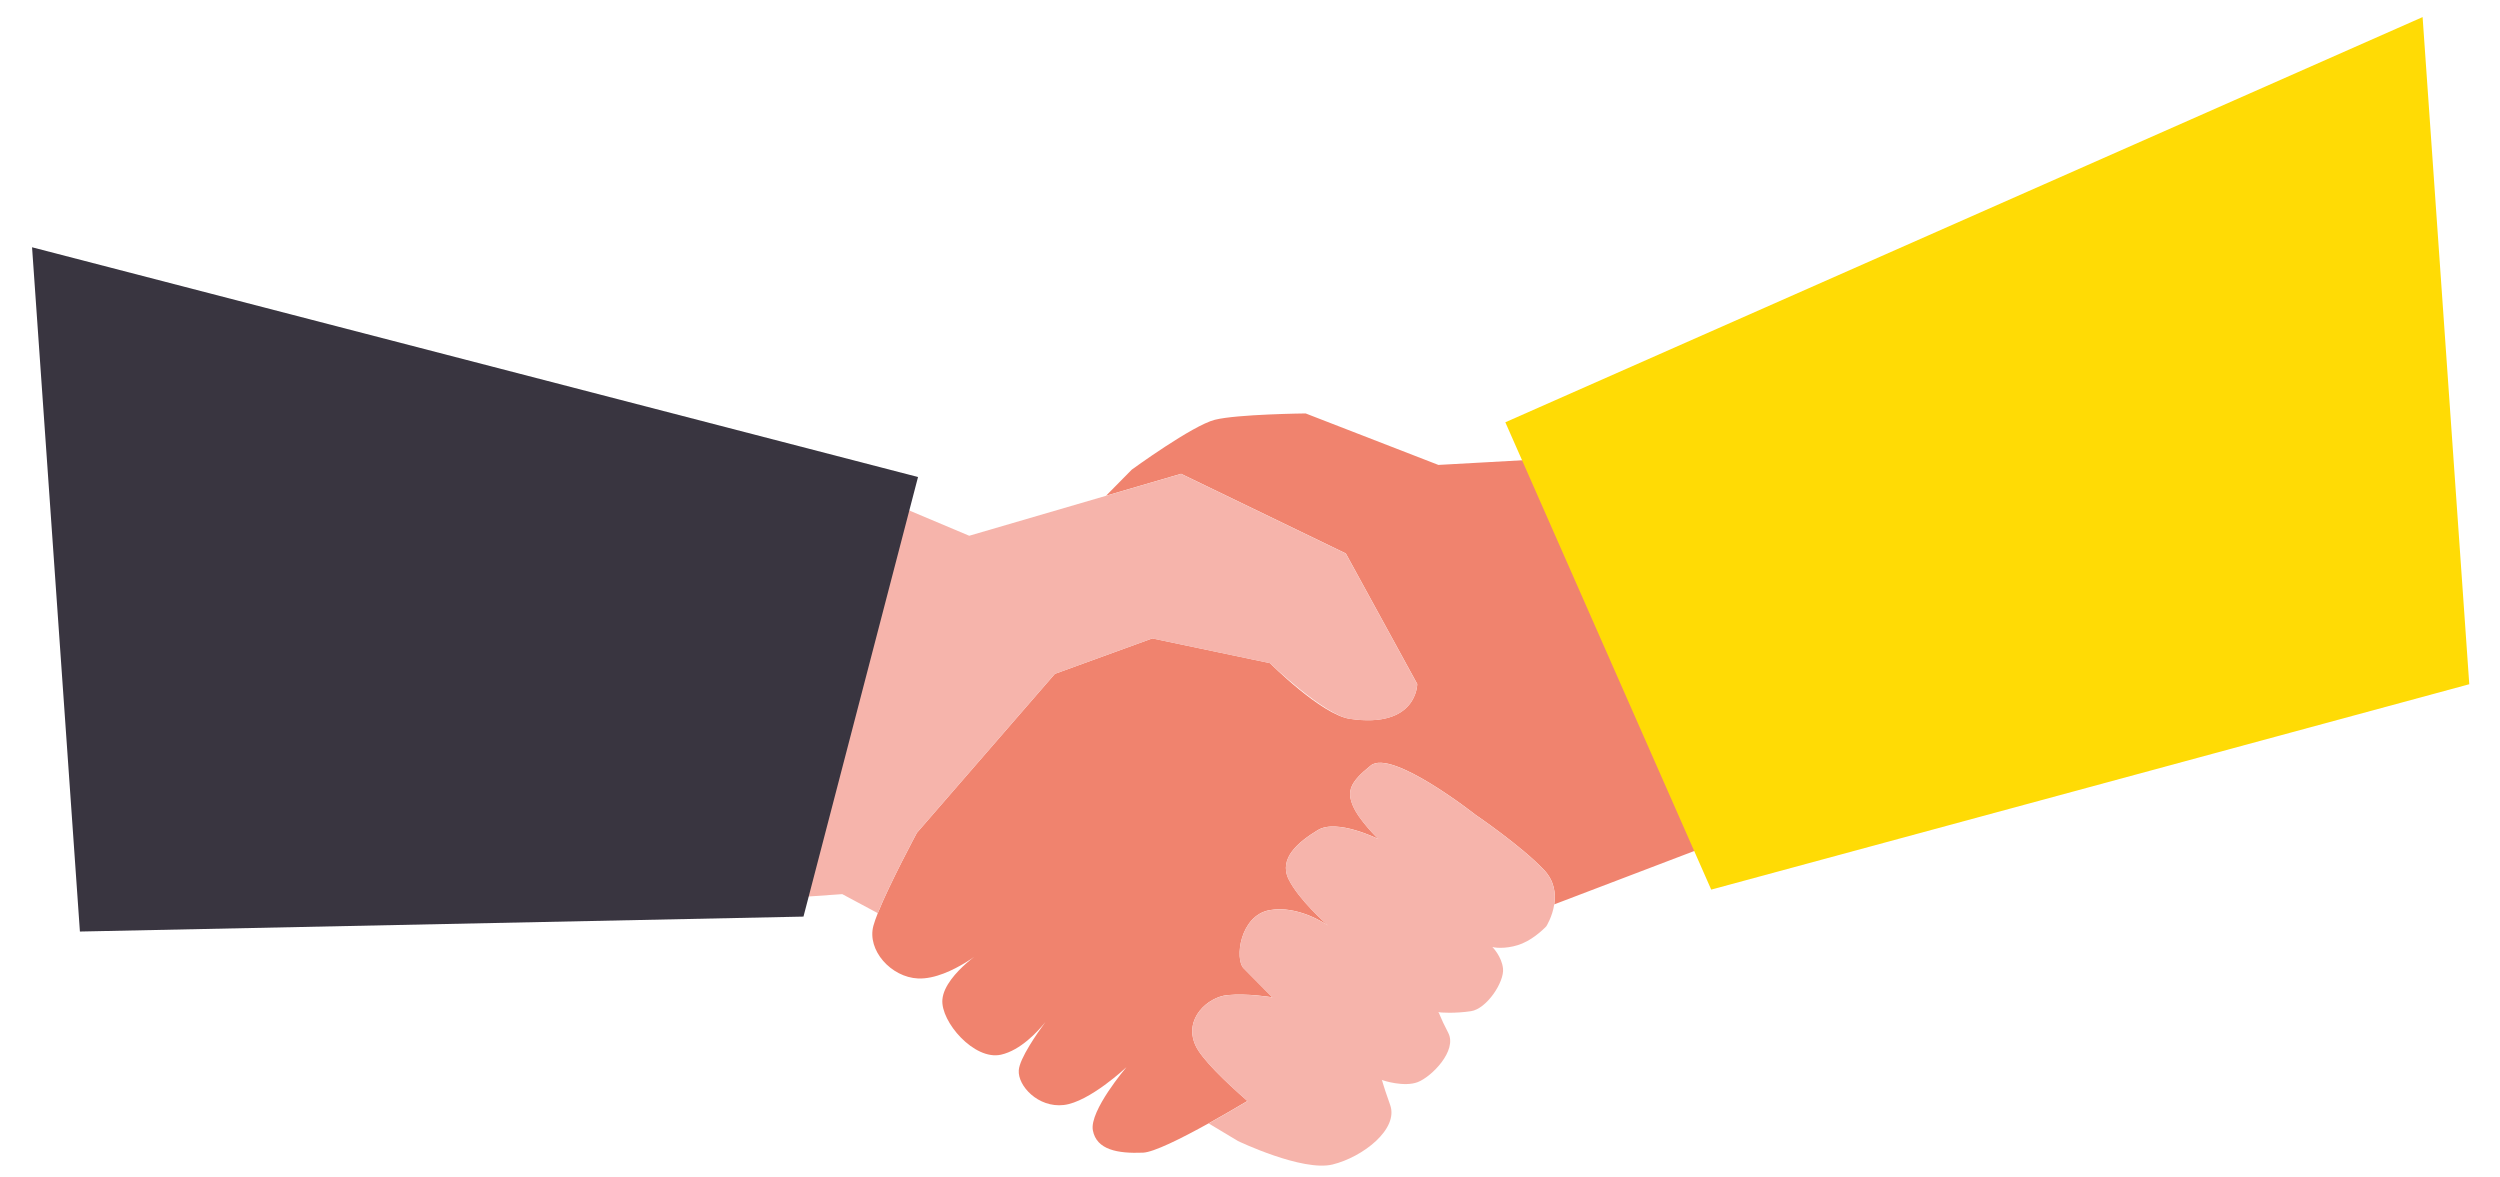
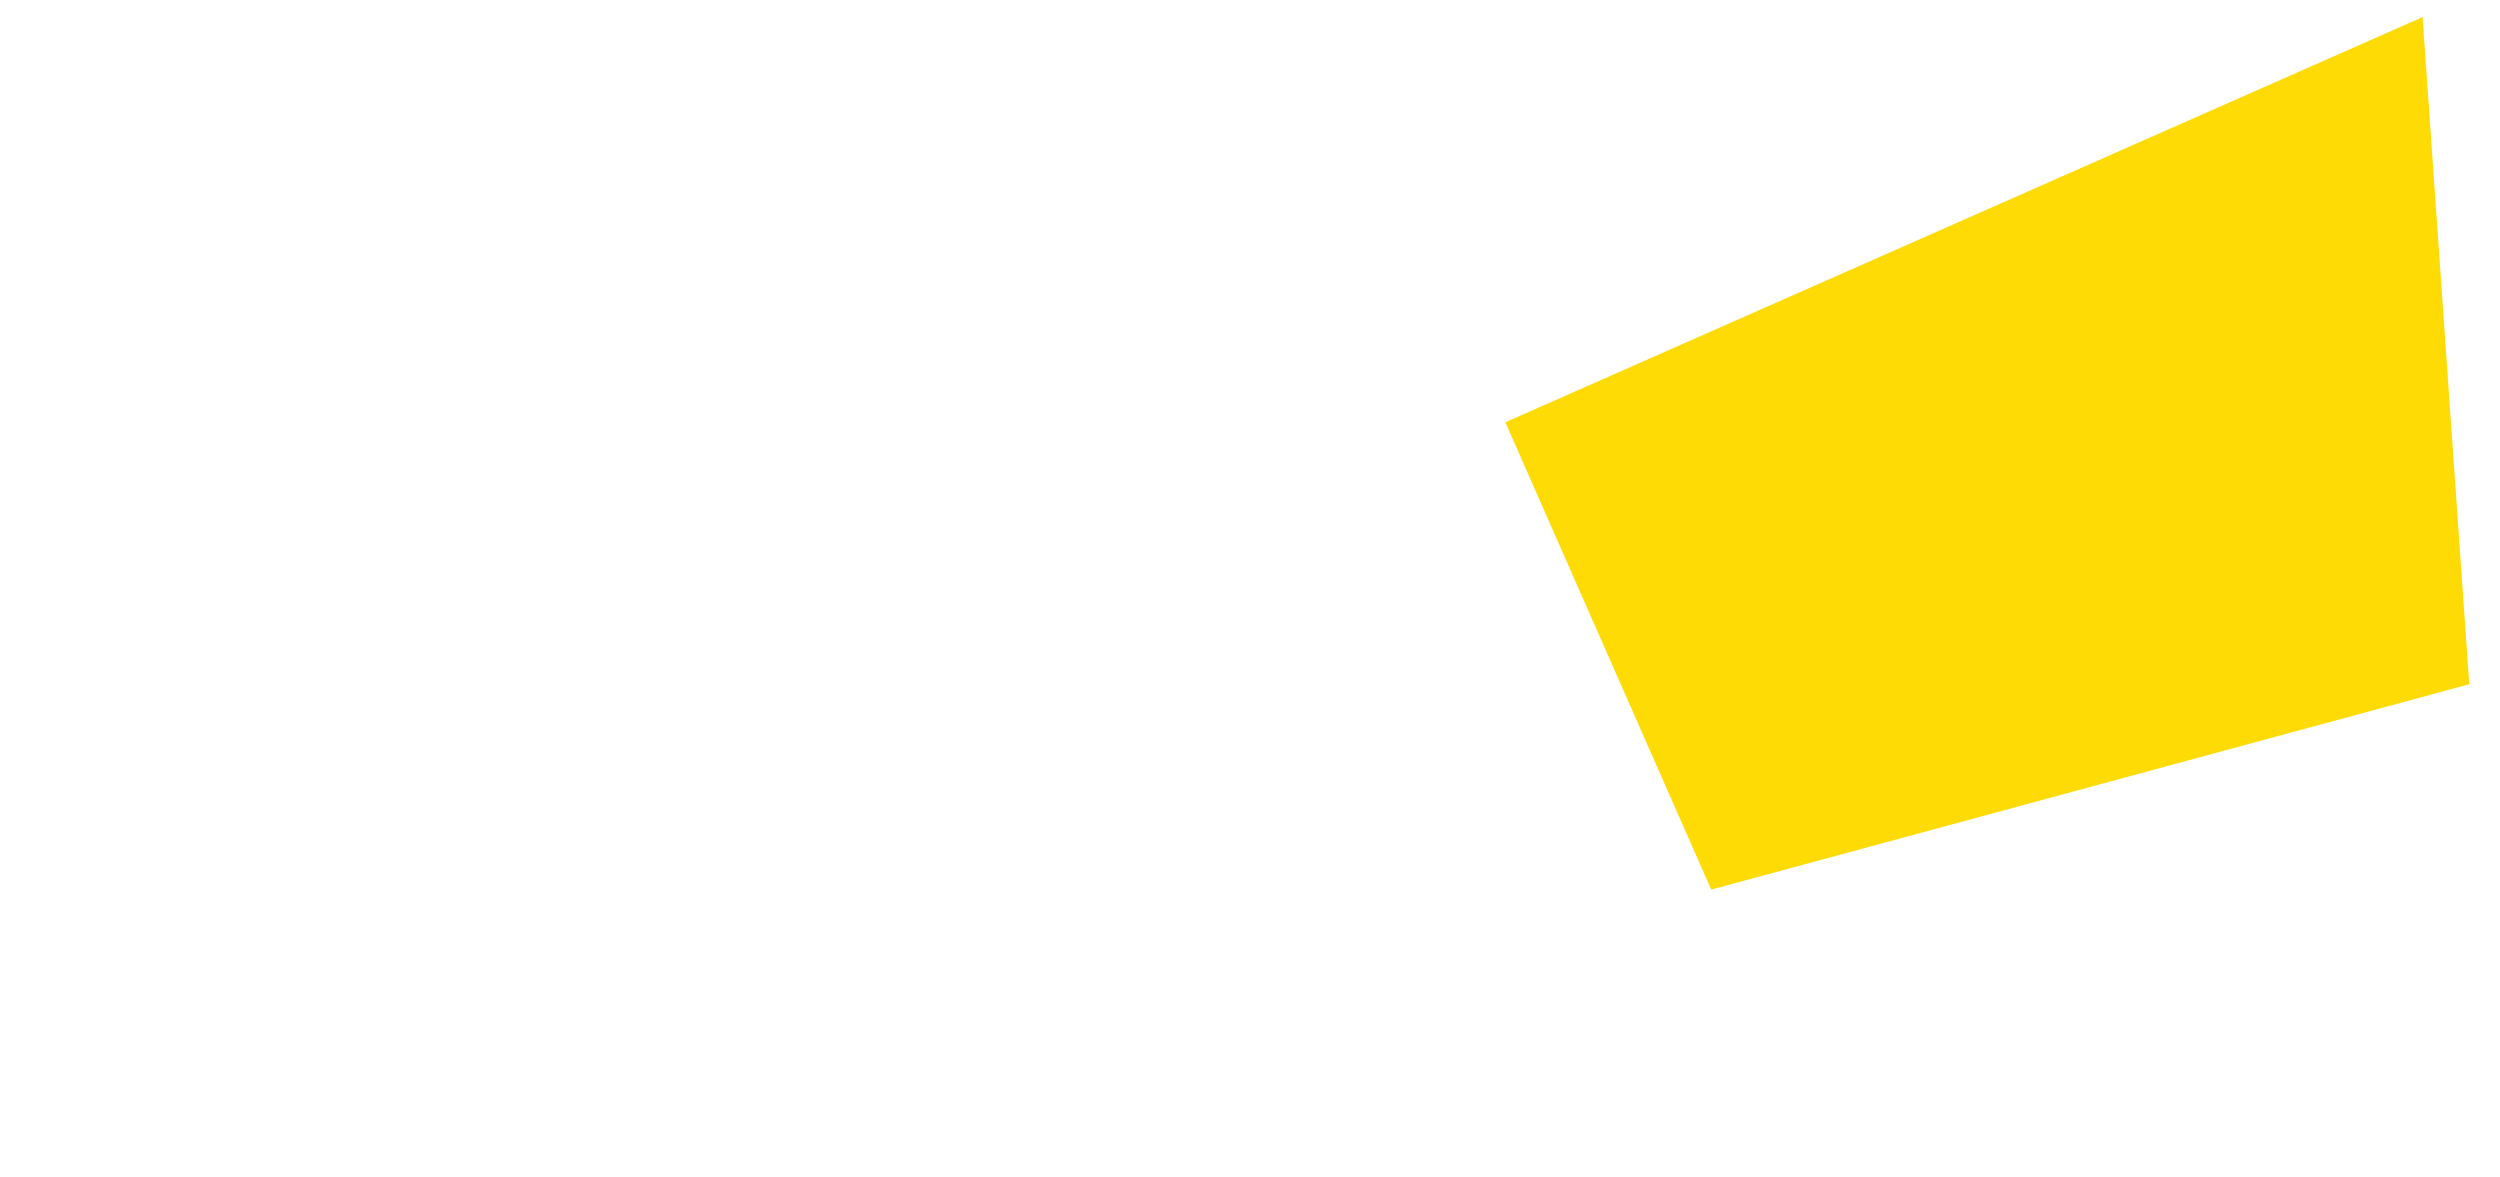
<svg xmlns="http://www.w3.org/2000/svg" version="1.1" id="image-handshake" x="0" y="0" viewBox="0 0 790.01 371.81" xml:space="preserve">
  <style>.st1{fill:#f6b4ab}</style>
-   <path d="M308.62 301.81c-.1.07-.23.17-.39.29.16-.13.29-.23.39-.29m-18.88-38.63s-8.59 15.98-12.35 25.37c-.61 1.54-1.09 2.9-1.39 3.99-2.1 7.71 5.58 16.3 14.13 16.66 5.31.23 11.23-2.74 14.97-5.02 1.17-.72 2.12-1.37 2.77-1.83-.62.48-1.49 1.16-2.46 2.02-3.11 2.74-7.25 7.16-7.61 11.49-.59 7.01 10.08 19.32 18.51 17.43 6.2-1.39 11.62-7.3 14.05-10.33.53-.71.93-1.24 1.17-1.54.08-.11.14-.19.17-.22-.03.04-.09.11-.17.22-.21.3-.62.84-1.17 1.54-2.61 3.56-8.14 11.45-8.42 15.22-.38 4.94 6.12 11.94 14.21 11.01 8.1-.93 19.81-11.95 19.81-11.95s-11.76 13.79-10.61 19.95c1.15 6.17 7.83 7.38 15.86 7.06 3.34-.14 11.89-4.37 20.73-9.27 4.19-2.33 8.45-4.81 12.25-7.06-6.99-6.11-14.51-13.33-16.43-17.6-3.81-8.46 3.98-15.26 10.07-15.86 6.37-.62 13.81.63 14.24.7-.37-.38-6.24-6.31-9.06-9.16-2.91-2.93-1.18-16.65 8.12-18.38 8.98-1.67 17.91 4.41 18.5 4.81-.54-.47-9.29-8.19-12.42-14.6-3.23-6.62 3.15-11.82 9.23-15.52 6.07-3.69 19.13 2.83 19.13 2.83s-6.2-5.98-8.07-10.57c-1.89-4.57-.95-7.38 5.68-12.68s33.13 15.61 33.13 15.61 14.35 9.73 21.6 17.38c3.34 3.51 3.77 7.57 3.24 10.91l48.64-18.54-51.76-122.19-33.49 1.86-41.95-16.27s-21.59.23-28.67 2c-7.08 1.77-26.27 15.76-26.27 15.76l-8.13 8.24 23.71-6.93 52.06 25.17 22.57 41.25s.03 14.15-21.32 11.01c-9.06-1.34-25.24-17.6-25.24-17.6l-37.17-7.81-30.78 11.2-43.61 50.24z" fill="#f0836e" />
-   <path class="st1" d="M377.76 330.34c-3.81-8.46 3.97-15.26 10.07-15.86 6.37-.62 13.81.63 14.24.7-.37-.38-6.24-6.31-9.07-9.16-2.91-2.94-1.18-16.65 8.12-18.38 8.98-1.67 17.91 4.41 18.5 4.81-.54-.47-9.29-8.19-12.42-14.6-3.23-6.62 3.15-11.82 9.23-15.52 6.07-3.69 19.13 2.83 19.13 2.83s-6.2-5.98-8.07-10.56c-1.89-4.57-.95-7.38 5.68-12.68 6.63-5.31 33.13 15.6 33.13 15.6s14.35 9.73 21.6 17.38c3.34 3.51 3.77 7.57 3.24 10.91-.6 3.93-2.5 6.9-2.5 6.9s-3.41 3.69-7.61 5.44c-3.86 1.62-7.99 1.53-9.44 1.1 0 0 2.97 2.95 3.37 6.83.44 4.22-5.14 12.72-10.14 13.46-4.84.73-9.66.5-10.36.27.48.32.33 1.11 3.18 6.55 2.96 5.65-5.29 13.94-9.65 15.6-4.29 1.63-10.93-.49-11.38-.73.29.26.02.49 2.68 7.92 2.76 7.67-8.65 16.48-18.17 18.83-9.53 2.35-29.91-7.41-29.91-7.41l-9.26-5.56c4.19-2.33 8.45-4.81 12.25-7.06-7-6.13-14.52-13.35-16.44-17.61M234.44 284.77l31.76-132.36 40.08 16.89 43.23-12.63 23.71-6.93 52.06 25.17 22.57 41.25s.03 14.15-21.32 11.01c-8-1.18-25.24-17.6-25.24-17.6l-37.18-7.81-30.78 11.2-43.6 50.23s-8.59 15.98-12.35 25.37l-11.22-6.01-31.72 2.22z" />
-   <path fill="#393540" d="M290.1 150.74l-36.2 138.91-228.65 4.72L10.13 78.14z" />
  <path fill="#ffdb05" d="M475.69 133.44l65.06 147.68 239.55-64.9L765.55 5.4z" />
</svg>